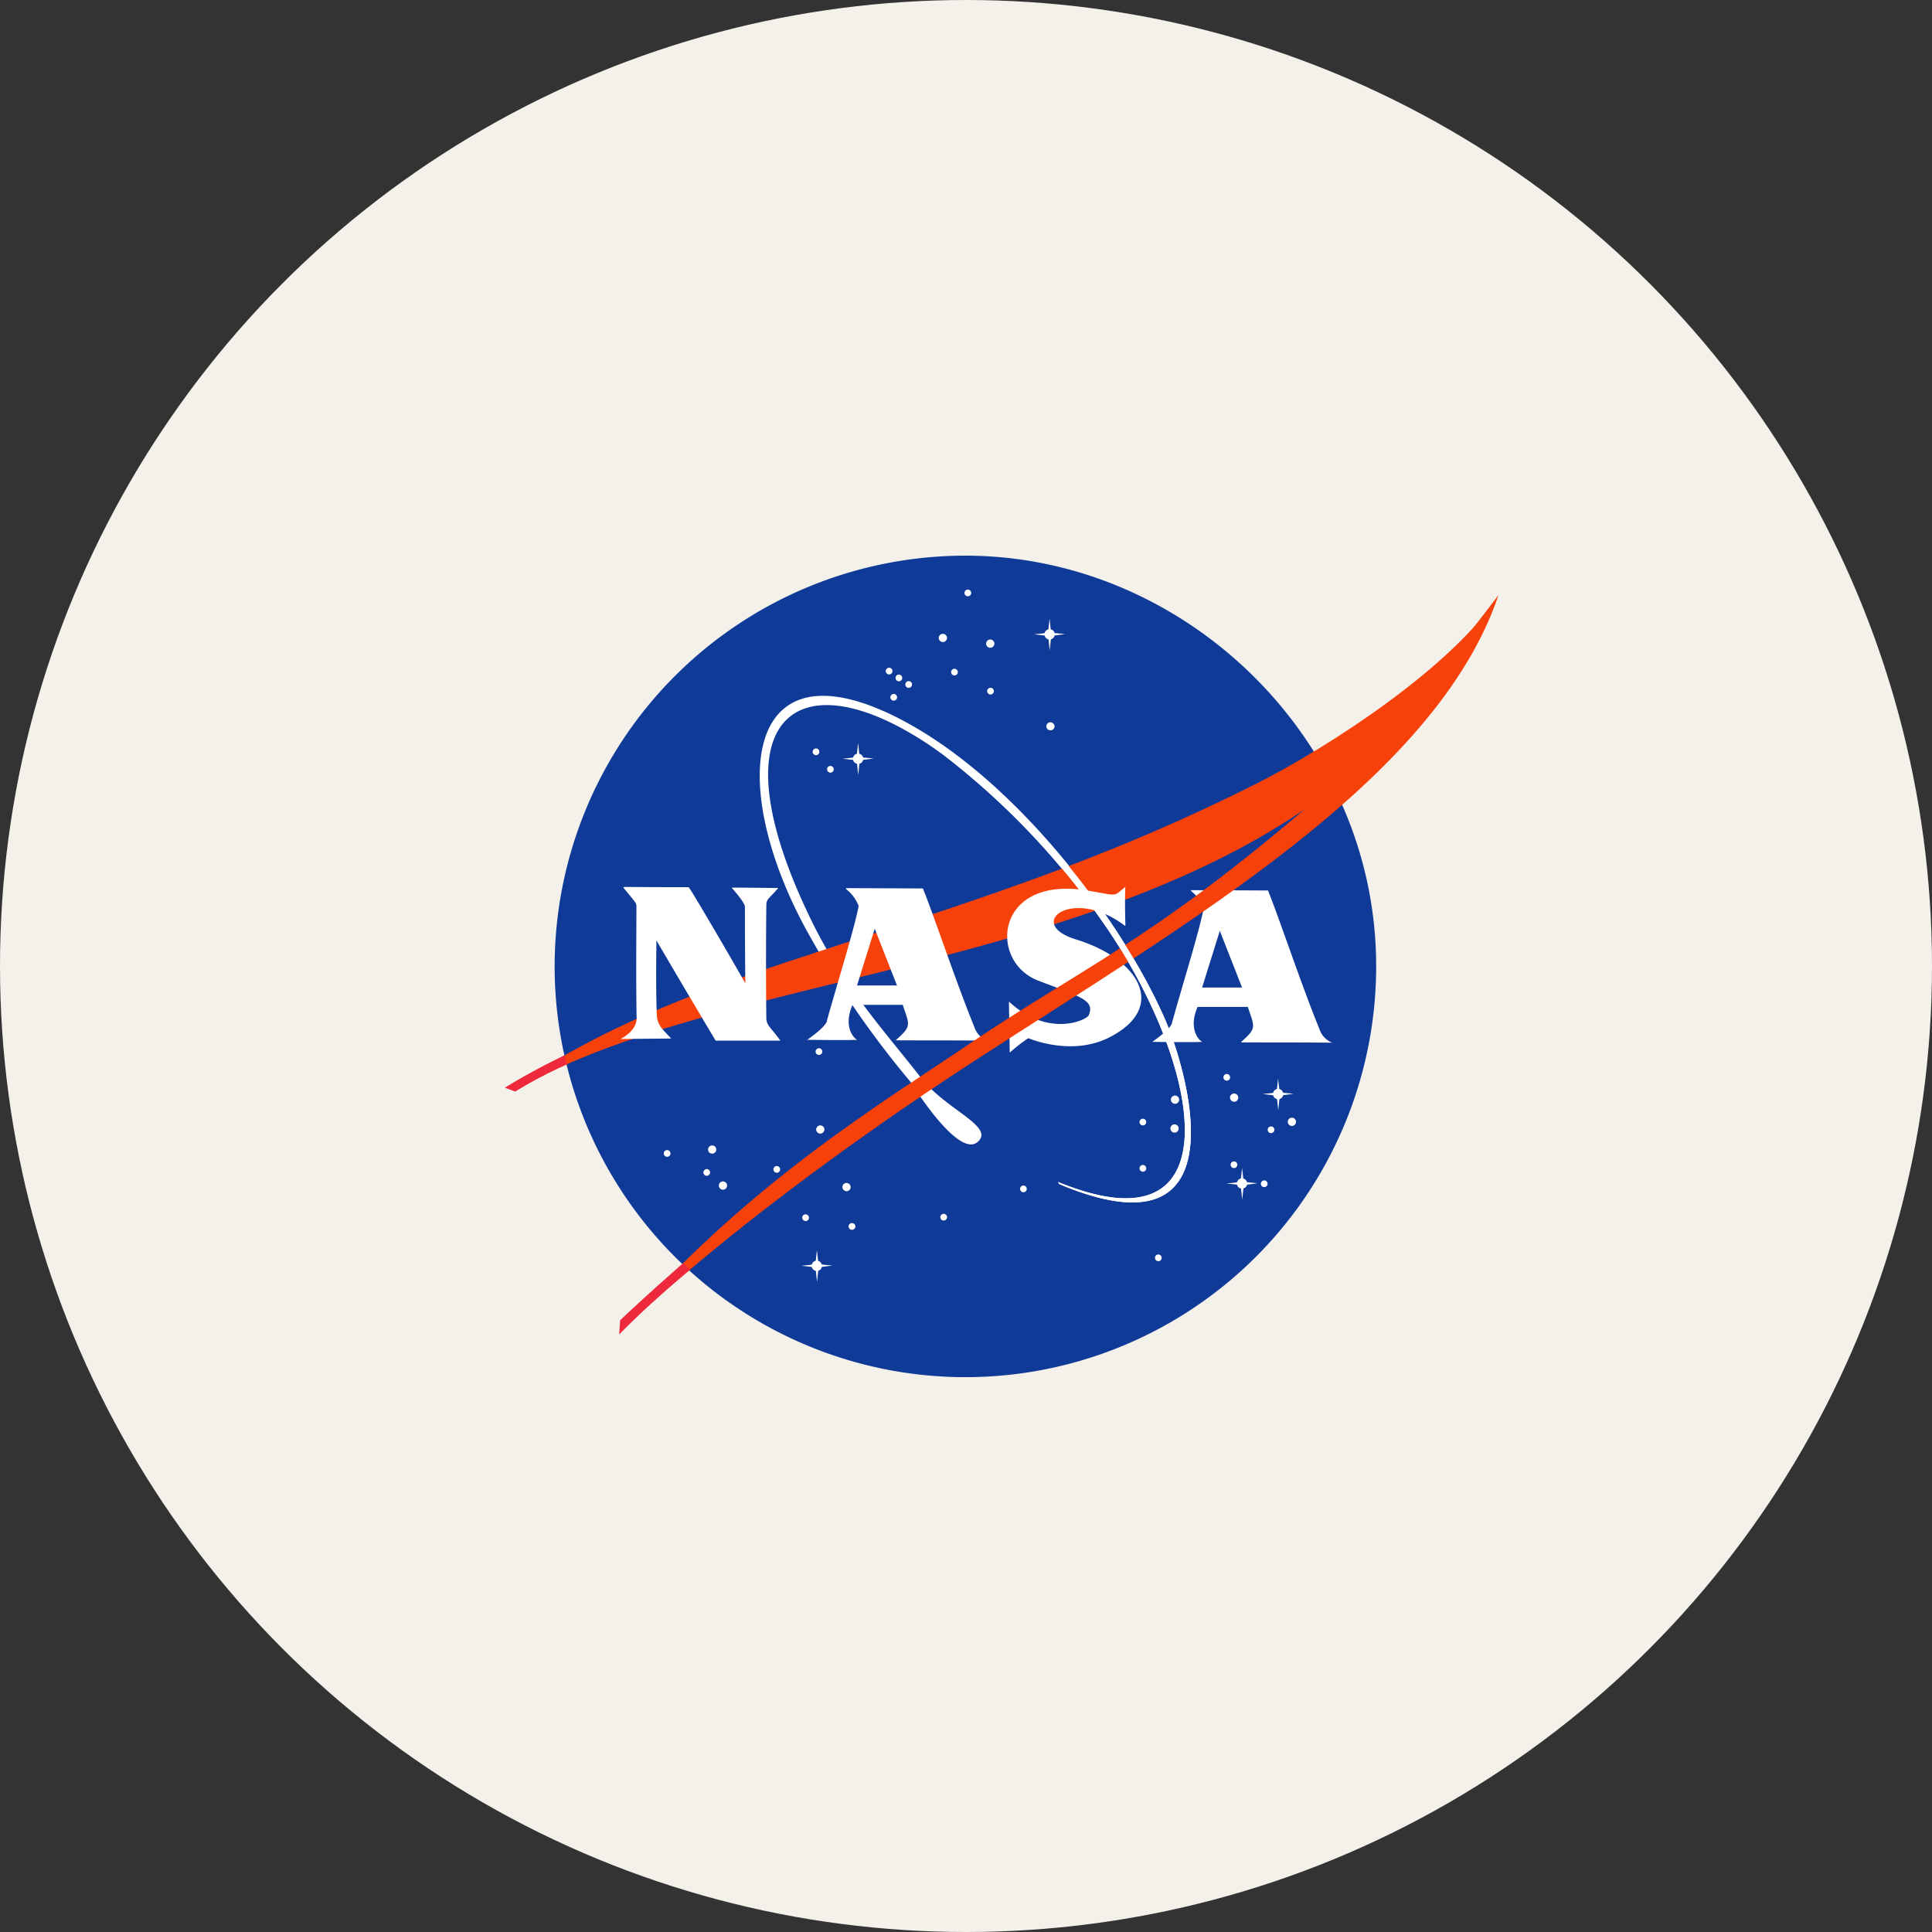
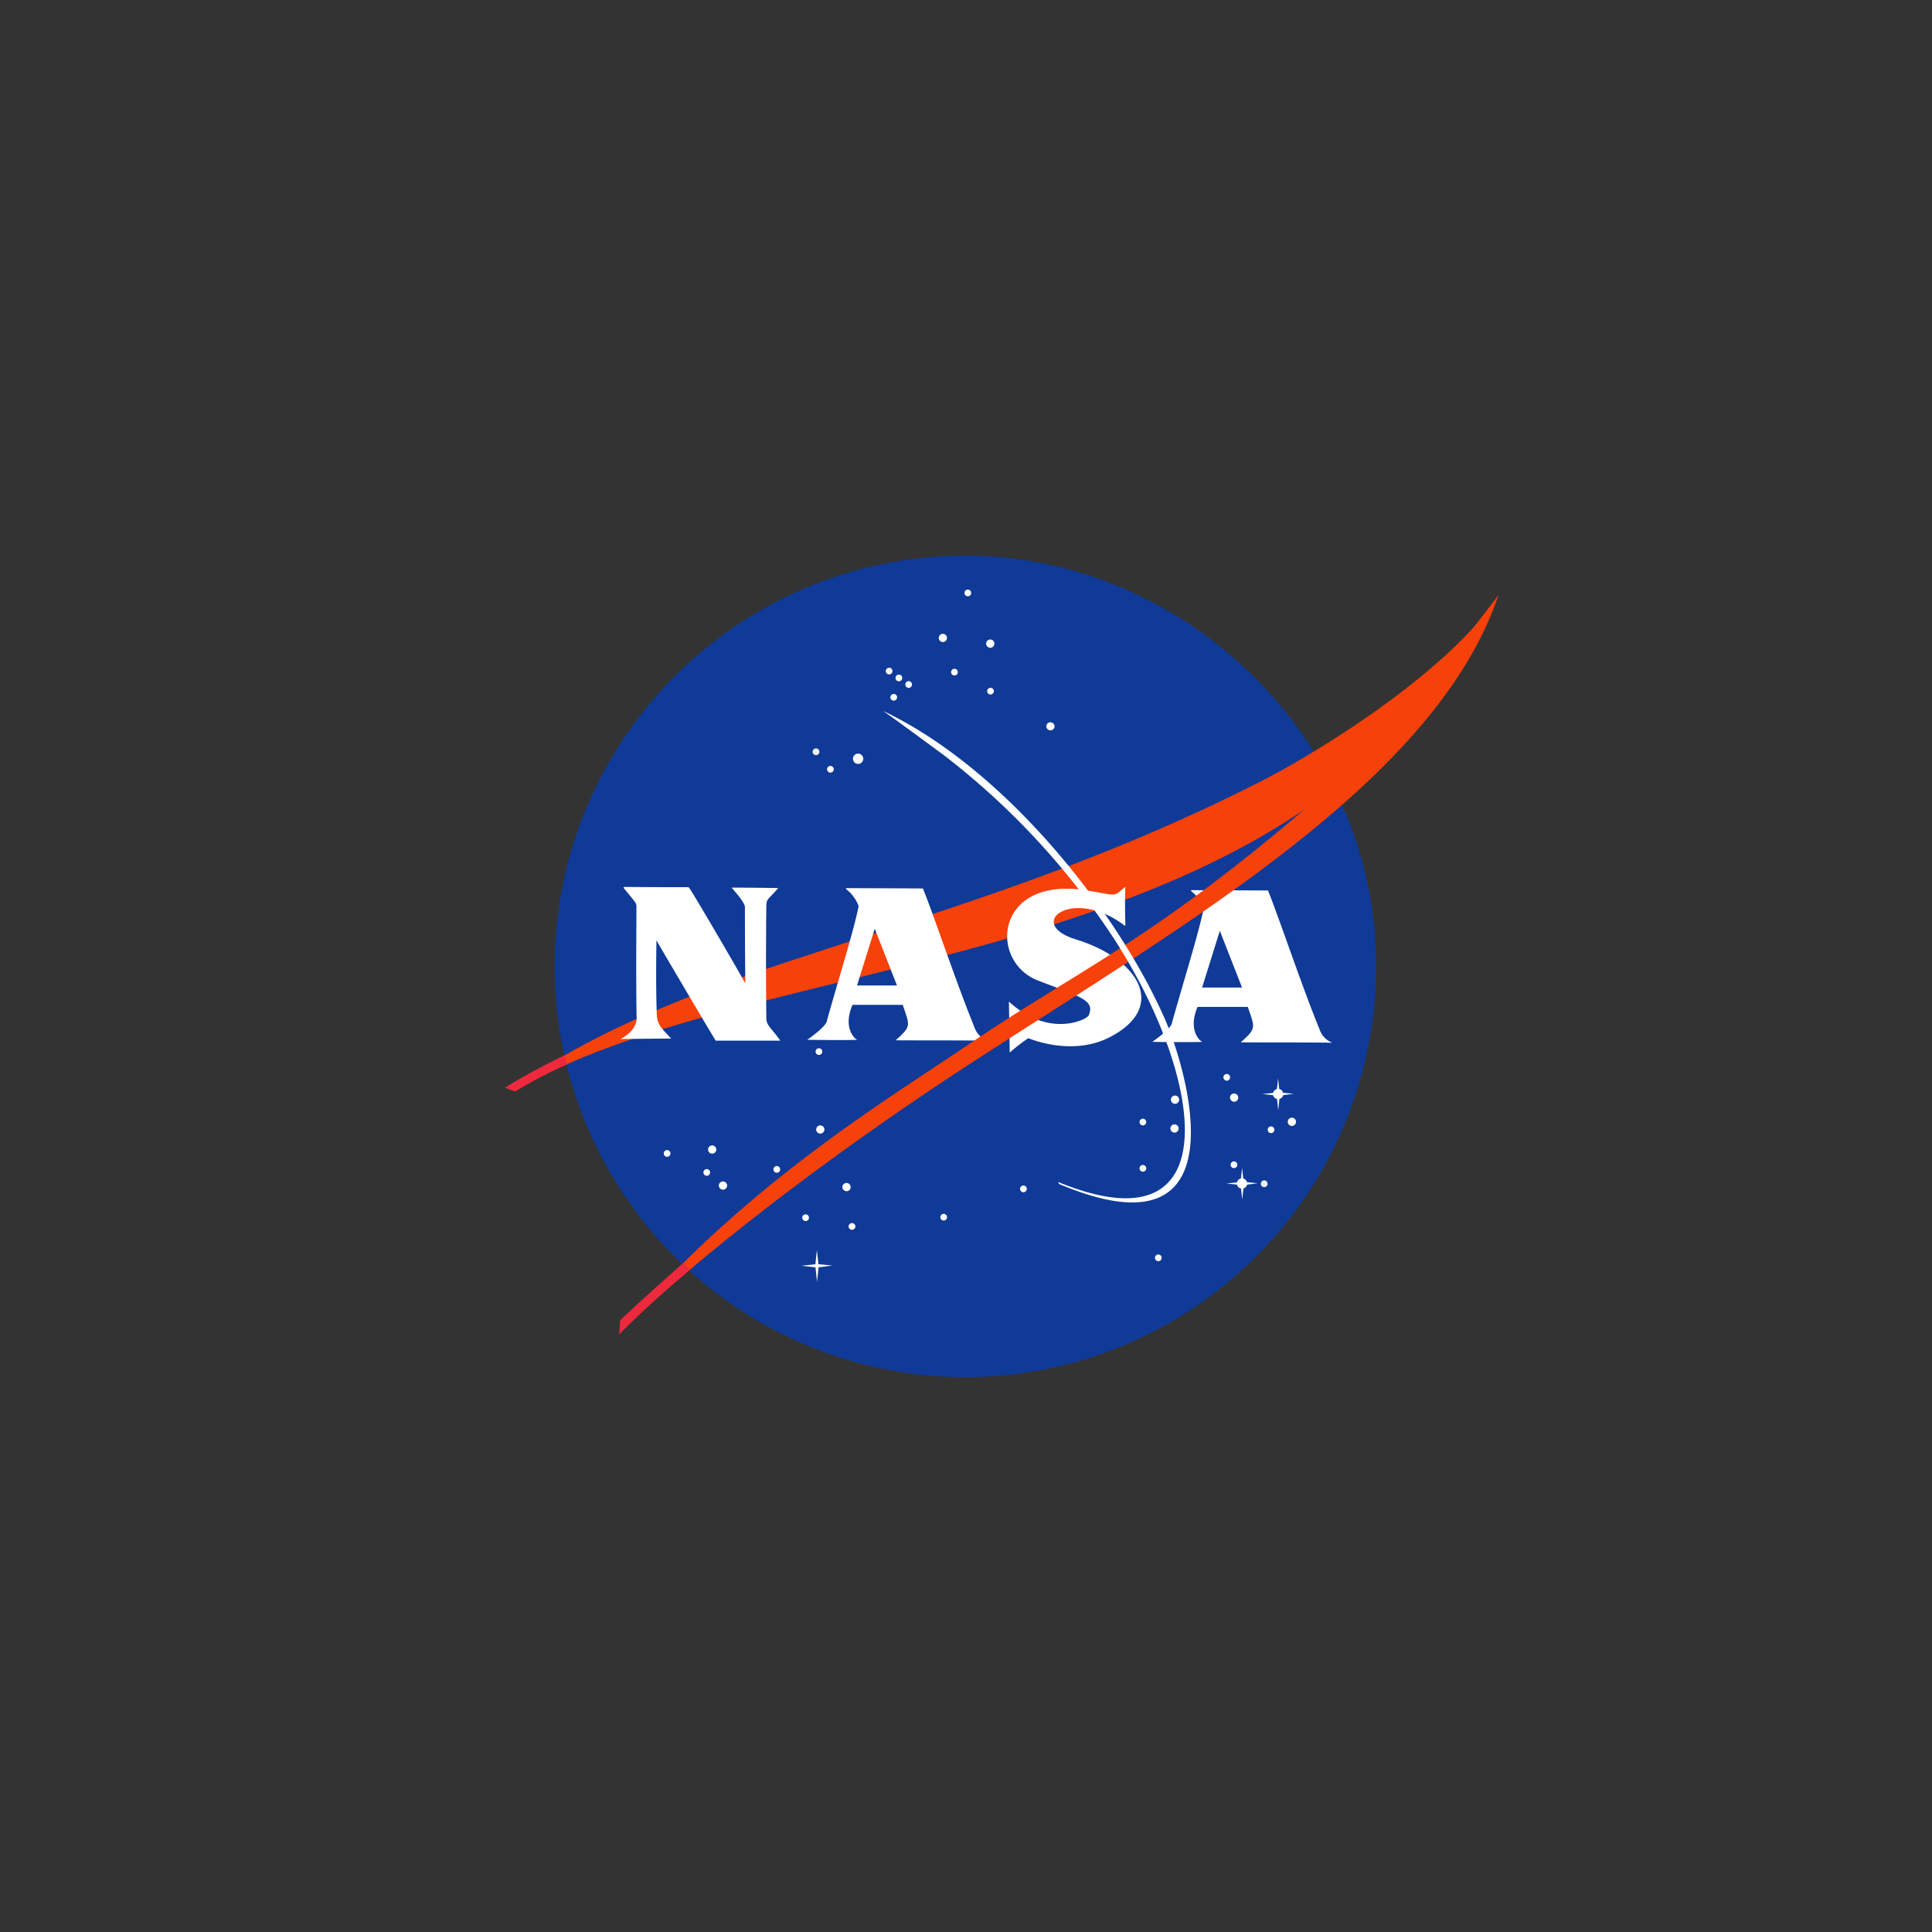
<svg xmlns="http://www.w3.org/2000/svg" width="202" height="202" viewBox="0 0 202 202">
  <rect x="0" y="0" width="202" height="202" fill="#333333" stroke="none" />
  <g id="Group_1353" data-name="Group 1353" transform="translate(-1096 -1709)">
-     <circle id="Ellipse_78" data-name="Ellipse 78" cx="101" cy="101" r="101" transform="translate(1096 1709)" fill="#f4f1eb" />
    <g id="nasa-logo" transform="translate(1146.411 1764.897)">
      <path id="Path_6120" data-name="Path 6120" d="M102.562,45.1A42.946,42.946,0,1,1,59.616,2.2c23.1,0,42.946,19.368,42.946,42.9" transform="translate(-9.089)" fill="#0f3a97" />
-       <path id="Path_6121" data-name="Path 6121" d="M106.734,93.265c18.348,7.548,15.164-11.525,5.384-26.13A79.572,79.572,0,0,0,94.785,48.641C79.666,37.607,70.333,44.3,81.009,66.061c3.452,7.036,7.885,11.785,11.348,16.261,2.644,3.417,7.8,5.128,5.981,6.749-2.045,1.829-7-6.236-7-6.236A97.916,97.916,0,0,1,80.608,67.261c-8.206-14.749-7.023-29.8,7.832-23.245,12.607,5.568,24.648,21.184,29.49,32.274,2.236,5.121,8.332,25.382-11.085,17.19" transform="translate(-46.519 -25.583)" fill="#fff" />
      <path id="Path_6122" data-name="Path 6122" d="M4.526,65.03c8.072-5.376,15.725-8.846,28.748-13.148,18.3-6.046,32.074-10.109,48.974-18.6,7.565-3.8,20.69-12.327,25.384-19.738-1.405,2.868-5.759,8.452-7.728,10.92C76.974,53.171,28.131,51.543,4.848,65.327" transform="translate(-1.368 -7.21)" fill="#f7410a" />
      <path id="Path_6123" data-name="Path 6123" d="M35.983,43.029c7.387.058,6.663-.015,6.749.072.129,0,5.9,9.936,5.9,10.022,0,.042-.043-3.531-.043-8,0-.516-1.42-2.021-1.378-2.021,2.109,0,4.865.043,4.865.043-1.032,1.2-1.239,1.1-1.248,1.85-.029,2.393-.056,6.816,0,11.784.008.745.56,1.033,1.464,2.323h-6.76c-2.2-3.656-6.219-10.514-6.2-10.494s-.087,4.3.042,7.742c.043,1.137.56,1.505,1.508,2.538,0,0,1.09-.029-5.3.043,1.938-1.033,1.68-2.322,1.679-2.365-.07-4.754-.015-8.818-.015-11.441,0-.43-.029-.388-1.363-2.022M59.081,50.37c.62-2.154,1.15-4.078,1.4-5.333a3.985,3.985,0,0,0-1.291-1.763l-.058-.12c3.945.013,8.066.035,8.066.035,1.077,2.623,3.53,9.978,5.382,14.494A2.287,2.287,0,0,0,73.916,59.1c-3.358-.043-9.59-.013-9.557-.043,1.679-1.506,1.463-1.506.731-3.7H59.838c-1.077,2.494.335,3.665.516,3.655-1.2.062-5.252,0-5.252,0,2.2-1.549,2.066-2.022,2.066-2.022.6-2.146,1.3-4.5,1.914-6.624h2.155l-.926,2.967h4.177L62.163,47.4l-.926,2.967H59.082m36.08.216c.619-2.153,1.149-4.078,1.4-5.333a4,4,0,0,0-1.292-1.764l-.058-.119c3.946.013,8.067.035,8.067.035,1.075,2.624,3.529,9.978,5.38,14.494a2.281,2.281,0,0,0,1.334,1.419c-3.356-.043-9.589-.013-9.556-.043,1.679-1.505,1.464-1.505.732-3.7H95.917c-1.077,2.494.335,3.665.515,3.656-1.194.061-5.252,0-5.252,0,2.2-1.549,2.067-2.022,2.067-2.022.6-2.147,1.3-4.5,1.915-6.625h2.155c-.464,1.485-.925,2.969-.925,2.969h4.175l-2.325-5.936s-.461,1.483-.925,2.967H95.162M88.37,47.06c-.086-3.056,0-4.044,0-4.044-1.335,1.076-.661.939-4,.387C74.736,41.814,74,50.8,79.244,52.821c4.4,1.694,5.958,2.026,5.3,3.612-.215.518-4.219,2.41-8.352-1.419l.084,5.334a18.514,18.514,0,0,1,1.939-1.505c.042,0,4.48,1.955,8.481-.086,6.157-3.139,3.084-8.221-3.487-10.236-5.468-1.677-.3-5.592,5.122-1.419M72.247,12.289a.35.35,0,1,1-.35-.349.351.351,0,0,1,.35.349m2.426,5.3a.431.431,0,1,1-.43-.429.434.434,0,0,1,.43.429m6.293,8.656a.431.431,0,0,1-.861,0,.422.422,0,0,1,.417-.431.445.445,0,0,1,.444.431M70.848,20.569a.35.35,0,1,1-.35-.35.351.351,0,0,1,.35.35m3.769,1.99a.35.35,0,1,1-.349-.349.351.351,0,0,1,.349.349m-4.9-5.565a.43.43,0,1,1-.43-.43.433.433,0,0,1,.43.43m-5.7,3.468a.35.35,0,1,1-.35-.35.351.351,0,0,1,.35.35m1.02.7a.351.351,0,1,1-.35-.335.352.352,0,0,1,.35.335m1.023.7a.35.35,0,1,1-.35-.349.351.351,0,0,1,.35.349M64.5,23.2a.35.35,0,1,1-.35-.349.353.353,0,0,1,.35.349m-8.127,5.7a.35.35,0,1,1-.35-.35.351.351,0,0,1,.35.35m1.506,1.829a.35.35,0,1,1-.35-.35.352.352,0,0,1,.35.35m-1.2,29.516a.35.35,0,1,1-.35-.35.351.351,0,0,1,.35.35M56.9,68.39a.43.43,0,1,1-.43-.43.433.433,0,0,1,.43.43m-4.629,4.171a.35.35,0,1,1-.349-.35.351.351,0,0,1,.349.35M46.725,74.25a.431.431,0,1,1-.431-.43.433.433,0,0,1,.431.43m-1.13-3.762a.43.43,0,1,1-.43-.432.432.432,0,0,1,.43.432m-.645,2.393a.35.35,0,1,1-.35-.35.351.351,0,0,1,.35.35m-4.145-1.988a.35.35,0,1,1-.349-.349.351.351,0,0,1,.349.349m14.477,6.719a.34.34,0,0,1-.336.35.364.364,0,0,1-.364-.35.35.35,0,0,1,.7,0m4.36-3.2a.422.422,0,0,1-.417.431.444.444,0,0,1-.444-.431.43.43,0,0,1,.861,0m.5,4.112a.365.365,0,0,1-.363.351.35.35,0,1,1,0-.7.363.363,0,0,1,.363.349M78.06,74.6a.35.35,0,1,1-.349-.349.353.353,0,0,1,.349.349m-8.34,2.957a.35.35,0,1,1-.35-.349.351.351,0,0,1,.35.349m22.442,4.25a.35.35,0,1,1-.35-.349.352.352,0,0,1,.35.349M93.99,65.273a.431.431,0,1,1-.431-.431.433.433,0,0,1,.431.431m-3.442,2.338a.35.35,0,1,1-.351-.349.353.353,0,0,1,.351.349m3.391.674a.431.431,0,1,1-.431-.43.434.434,0,0,1,.431.43m-3.391,4.166a.35.35,0,1,1-.351-.35.352.352,0,0,1,.351.35m8.77-9.516a.35.35,0,1,1-.35-.349.353.353,0,0,1,.35.349m.849,2.123a.421.421,0,0,1-.417.431.444.444,0,0,1-.444-.431.43.43,0,0,1,.861,0m6.042,2.528a.431.431,0,1,1-.431-.431.432.432,0,0,1,.431.431m-6.137,4.491a.35.35,0,1,1-.351-.35.353.353,0,0,1,.351.35m3.875-3.657a.349.349,0,1,1-.349-.35.351.351,0,0,1,.349.35m-.714,5.645a.35.35,0,1,1-.349-.35.351.351,0,0,1,.349.35m1.643-9.382a.538.538,0,1,1-.539-.537.54.54,0,0,1,.539.537" transform="translate(-21.115 -6.193)" fill="#fff" />
      <path id="Path_6124" data-name="Path 6124" d="M216.84,152.26l-.16,1.478-1.467.162,1.479.16.162,1.533.162-1.533,1.452-.189L217,153.737l-.163-1.477m-3.23,10.991a.538.538,0,1,1-.538-.537.541.541,0,0,1,.538.537" transform="translate(-133.619 -95.408)" fill="#fff" />
      <path id="Path_6125" data-name="Path 6125" d="M142.991,102.335l-.162,1.479-1.466.161,1.479.162.162,1.531.162-1.531,1.452-.189-1.467-.135-.161-1.478M103.381,59.566a.538.538,0,1,1-.538-.538.54.54,0,0,1,.538.538" transform="translate(-63.535 -36.131)" fill="#fff" />
-       <path id="Path_6126" data-name="Path 6126" d="M100.937,35.213l-.162,1.478-1.467.162,1.48.16.162,1.534.161-1.534,1.453-.187L101.1,36.69l-.16-1.478M121.5,23.843a.538.538,0,1,1-.539-.539.541.541,0,0,1,.539.539" transform="translate(-61.63 -13.418)" fill="#fff" />
-       <path id="Path_6127" data-name="Path 6127" d="M115.321,20.277l-.16,1.479-1.466.162,1.48.161.16,1.533.162-1.533,1.452-.189-1.467-.134-.161-1.479m-23.8,67.665a.538.538,0,1,1-.538-.538.54.54,0,0,1,.538.538" transform="translate(-55.994 -11.493)" fill="#fff" />
      <path id="Path_6128" data-name="Path 6128" d="M89.117,201.561l-.161,1.479-1.467.161,1.48.161.161,1.533.161-1.533,1.453-.188-1.466-.135-.161-1.478" transform="translate(-54.116 -126.754)" fill="#fff" />
      <path id="Path_6129" data-name="Path 6129" d="M127.978,13.541C121.432,32.957,95.214,47.95,73.144,62.262,59.829,70.9,46.61,80.842,37.509,89.3c-2.4,2.231.489-.834-.43.108,12.7-14.623,27.31-23.333,35.383-28.816,13.653-9.276,21.419-11.614,44.975-33.311" transform="translate(-21.717 -7.211)" fill="#f7410a" />
      <path id="Path_6130" data-name="Path 6130" d="M8.617,145.62c-2.351,1.149-4.456,2.285-6.242,3.394l1.087.4a47.685,47.685,0,0,1,5.414-2.849m12.151,20.787q-3.354,2.925-6.6,5.975l-.1,1.483a96.662,96.662,0,0,1,7.436-6.777" transform="translate(0 -91.187)" fill="#ee293d" />
      <path id="Path_6131" data-name="Path 6131" d="M129.246,96.024c18.348,7.548,15.164-11.525,5.384-26.13A78.091,78.091,0,0,0,117.3,51.4c-5.783-4.27-6.348-4.624-6.348-4.624,12.915,6.13,24.648,21.184,29.489,32.274,2.237,5.121,8.333,25.381-11.085,17.19" transform="translate(-69.032 -28.342)" fill="#fff" />
    </g>
  </g>
</svg>